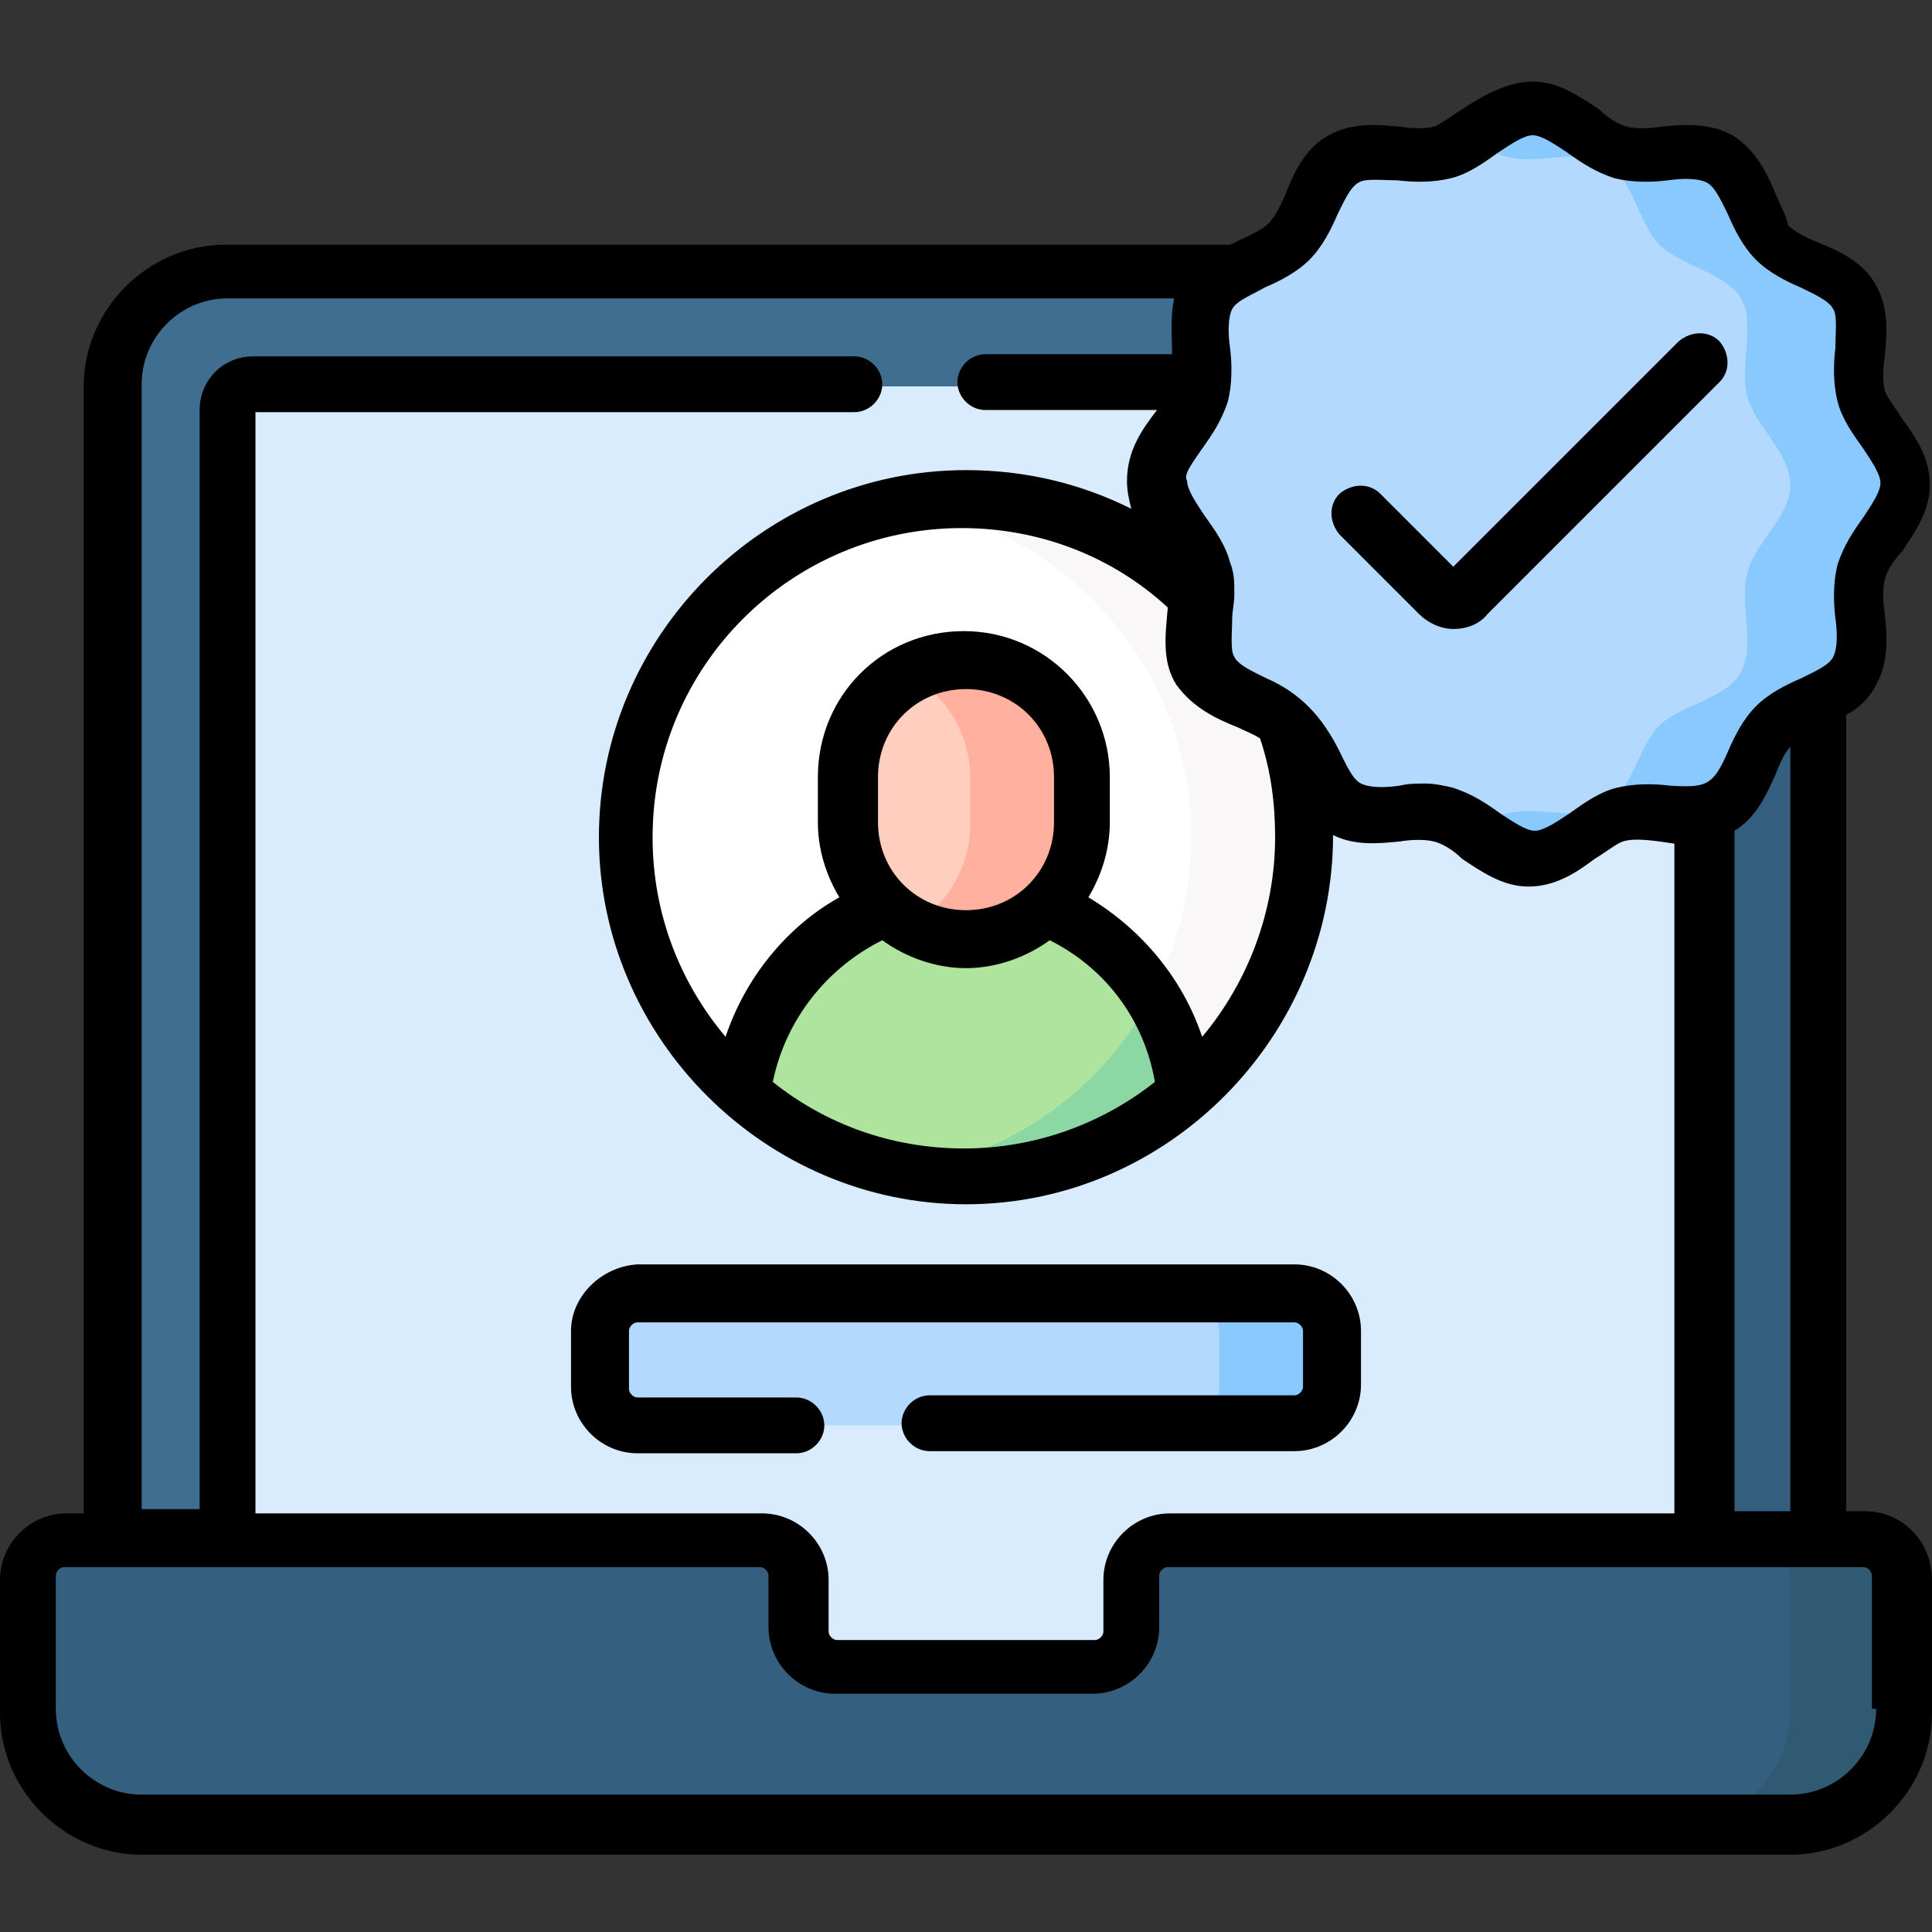
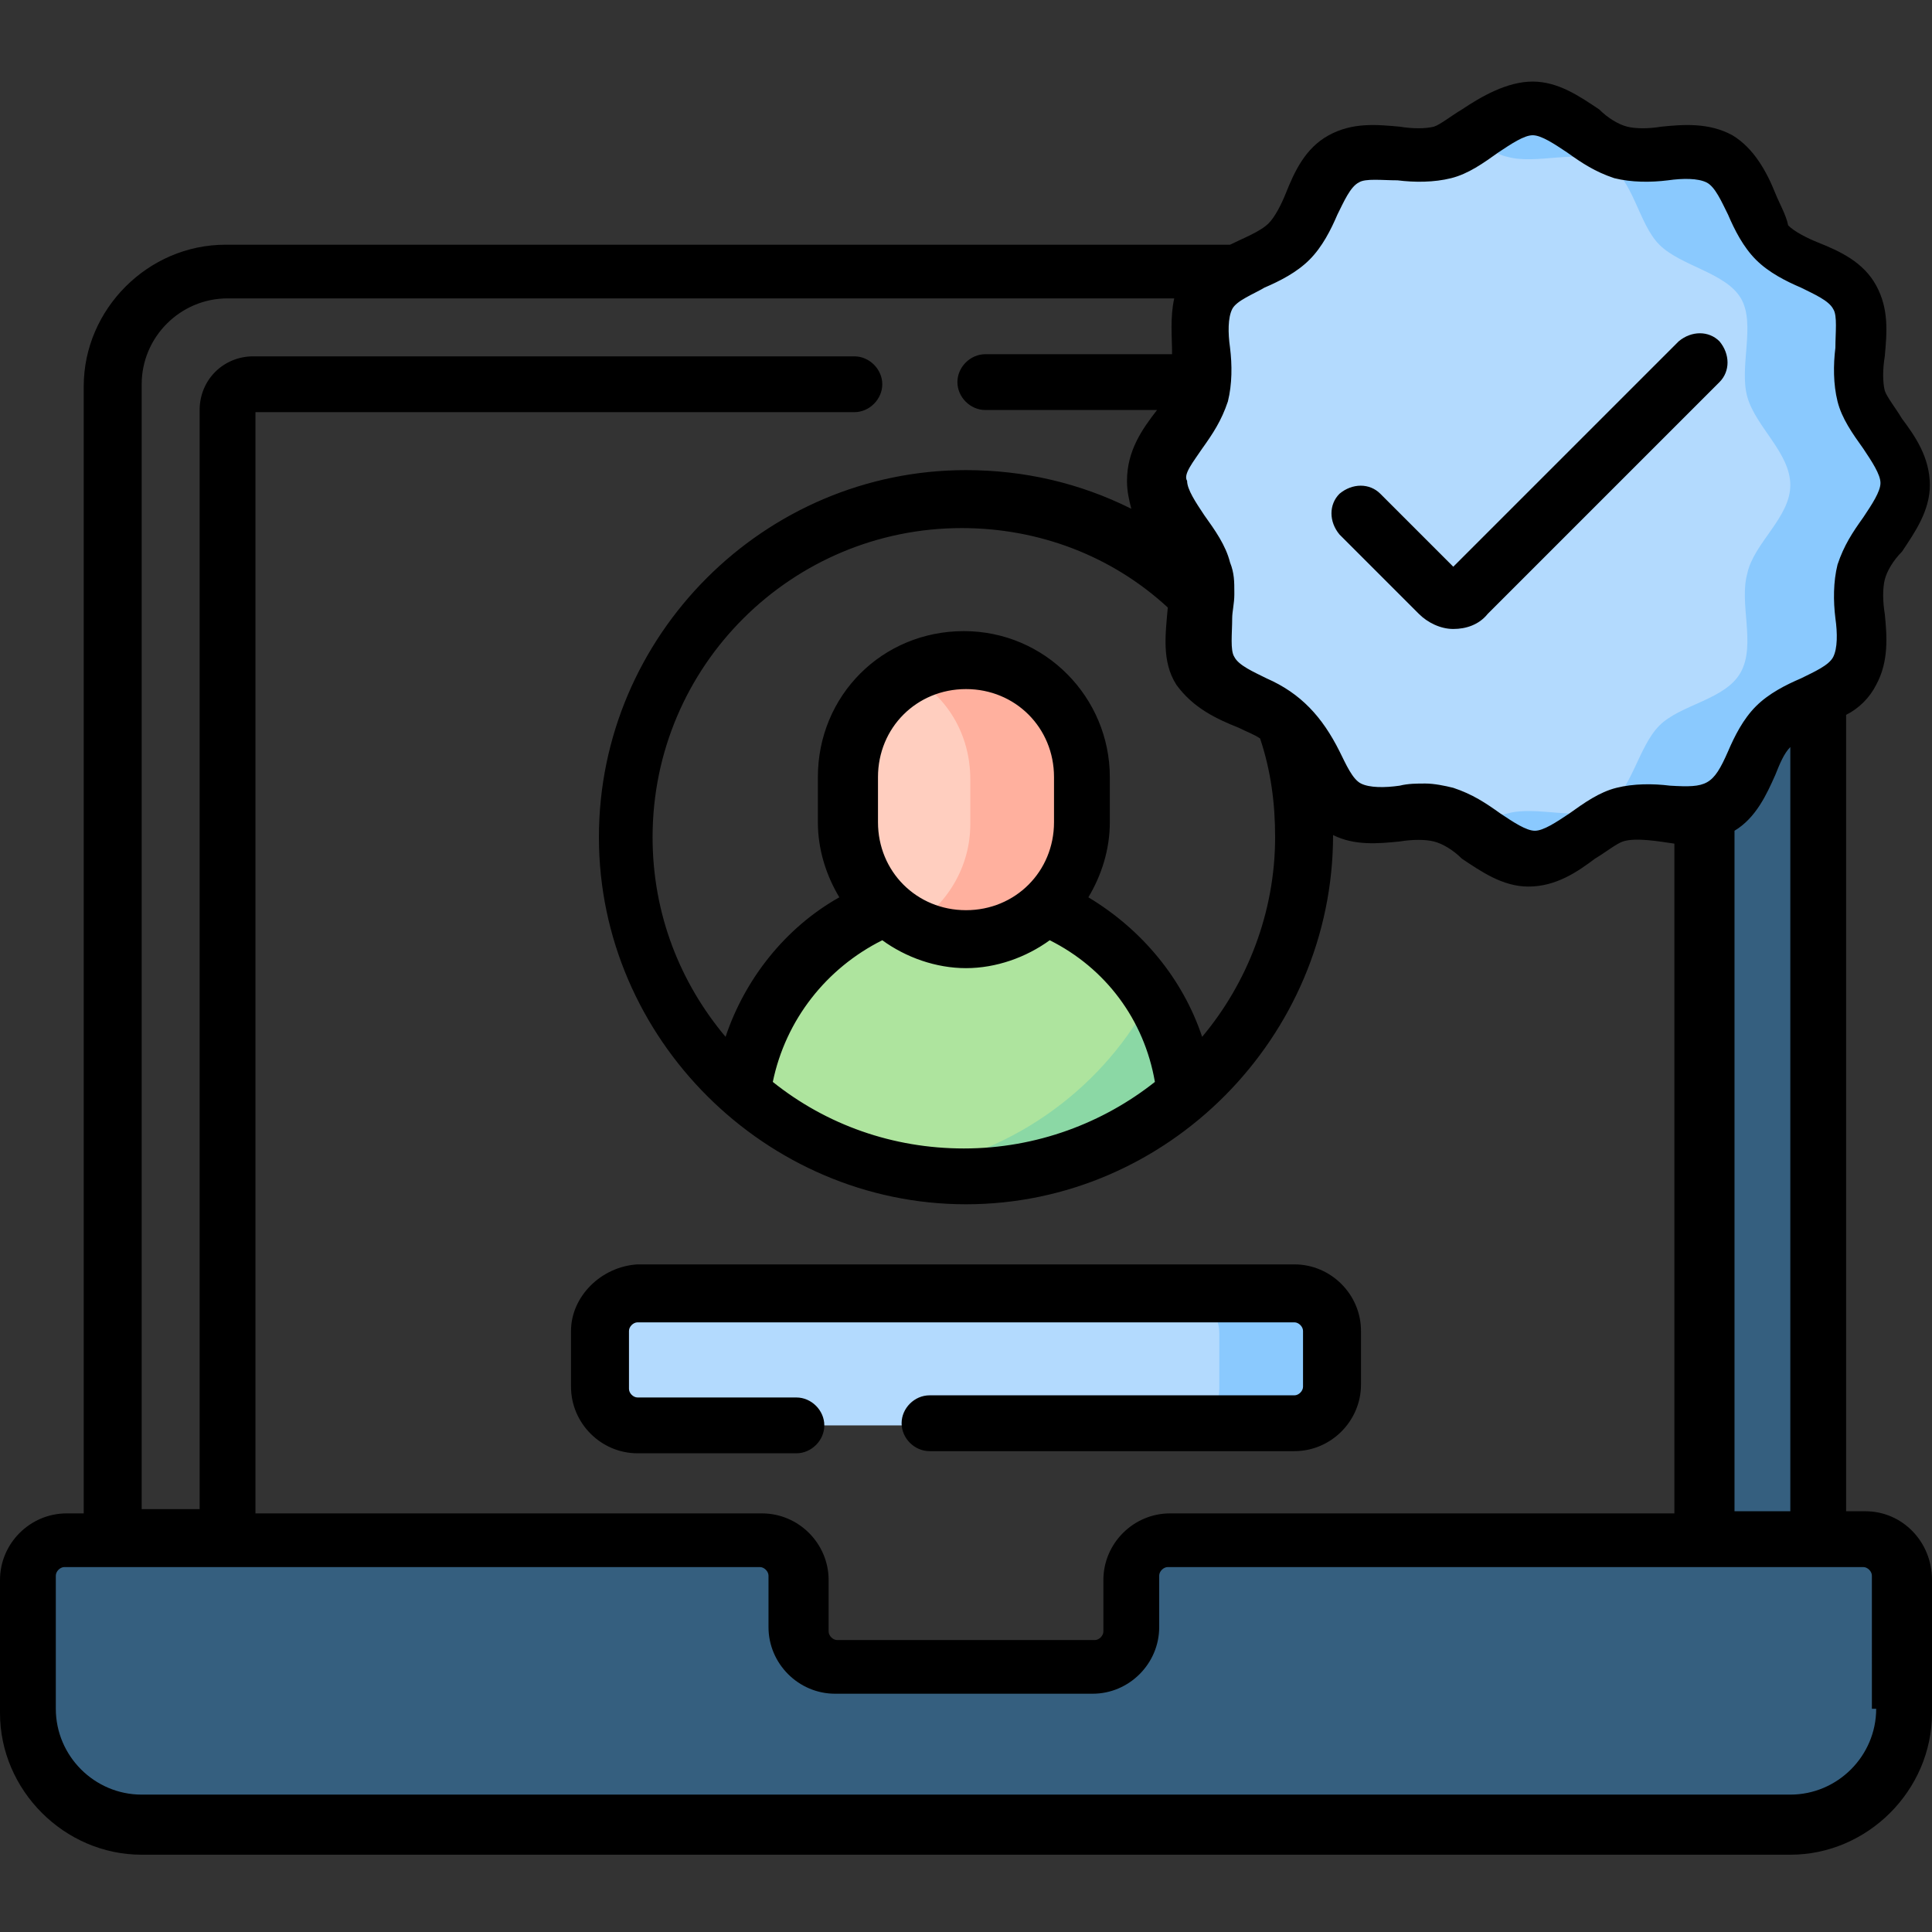
<svg xmlns="http://www.w3.org/2000/svg" version="1.1" id="Capa_1" x="0px" y="0px" viewBox="0 0 90 90" style="enable-background:new 0 0 90 90;" xml:space="preserve">
  <rect x="0" y="0" width="90" height="90" fill="#333333" stroke="none" />
  <style type="text/css">
	.st0{fill:#3F6E90;}
	.st1{fill:#355F7F;}
	.st2{fill:#D8ECFE;}
	.st3{fill:#305972;}
	.st4{fill:#FFFFFF;}
	.st5{fill:#F9F7F8;}
	.st6{fill:#AEE49E;}
	.st7{fill:#8BD8A5;}
	.st8{fill:#FFCEBF;}
	.st9{fill:#FFB09E;}
	.st10{fill:#B3DAFE;}
	.st11{fill:#8AC9FE;}
</style>
  <g>
    <g>
      <g>
-         <path class="st0" d="M5.3,76.5V17.9c0-2.9,2.4-5.3,5.3-5.3h68.9c2.9,0,5.3,2.4,5.3,5.3v58.6H5.3z" />
        <path class="st1" d="M79.5,12.7h-5.3c2.9,0,5.3,2.4,5.3,5.3v58.6h5.3V17.9C84.7,15,82.4,12.7,79.5,12.7z" />
-         <path class="st2" d="M10.5,79.2v-60c0-0.7,0.6-1.2,1.2-1.2h66.4c0.7,0,1.2,0.6,1.2,1.2v60H10.5z" />
        <path class="st1" d="M52.7,73.5v2.4c0,1-0.8,1.8-1.8,1.8H39c-1,0-1.8-0.8-1.8-1.8v-2.4c0-1-0.8-1.8-1.8-1.8H3.1     c-1,0-1.8,0.8-1.8,1.8v6.2c0,2.9,2.4,5.3,5.3,5.3h76.8c2.9,0,5.3-2.4,5.3-5.3v-6.2c0-1-0.8-1.8-1.8-1.8H54.5     C53.5,71.7,52.7,72.5,52.7,73.5L52.7,73.5z" />
        <g>
-           <path class="st3" d="M86.9,71.7h-5.3c1,0,1.8,0.8,1.8,1.8v6.2c0,2.9-2.4,5.3-5.3,5.3h5.3c2.9,0,5.3-2.4,5.3-5.3v-6.2      C88.7,72.5,87.9,71.7,86.9,71.7z" />
-         </g>
+           </g>
      </g>
      <g>
-         <path class="st4" d="M60.7,39c0,4.8-2.1,9.1-5.5,11.9c-2.8,2.4-6.3,0.5-10.3,0.5s-7.5,1.9-10.3-0.5c-3.4-2.9-5.5-7.2-5.5-11.9     c0-8.7,7-15.7,15.7-15.7S60.7,30.3,60.7,39z" />
-         <path class="st5" d="M45,23.3c-0.9,0-1.8,0.1-2.6,0.2c7.4,1.3,13.1,7.7,13.1,15.5s-5.7,14.3-13.1,15.5c0.9,0.1,1.7-0.2,2.6-0.2     c3.9,0,7.5-1,10.3-3.4c3.4-2.9,5.5-7.2,5.5-11.9C60.7,30.3,53.7,23.3,45,23.3z" />
        <path class="st6" d="M45,41.6c-5.4,0-9.8,4.1-10.3,9.3c2.8,2.4,6.3,3.8,10.3,3.8s7.5-1.4,10.3-3.8C54.8,45.7,50.4,41.6,45,41.6z" />
        <path class="st7" d="M53.7,46.3c-2.2,4.3-6.4,7.4-11.3,8.2c4.3,0.7,9.3-0.4,12.9-3.6c0,0,0,0,0,0C55.1,49.3,54.5,47.7,53.7,46.3z     " />
        <path class="st8" d="M45,43.8c-3,0-5.4-2.4-5.4-5.4v-2.1c0-3,2.4-5.4,5.4-5.4s5.4,2.4,5.4,5.4v2.1C50.4,41.3,48,43.8,45,43.8z" />
        <path class="st9" d="M45,30.8c-1,0-1.9,0.2-2.6,0.7c1.7,0.9,2.8,2.7,2.8,4.8v2.1c0,2-1.1,3.8-2.8,4.8c0.8,0.4,1.7,0.7,2.6,0.7     c3,0,5.4-2.4,5.4-5.4v-2.1C50.4,33.3,48,30.8,45,30.8L45,30.8z" />
      </g>
      <path class="st10" d="M60.3,66.4H29.7c-1,0-1.8-0.8-1.8-1.8V62c0-1,0.8-1.8,1.8-1.8h30.6c1,0,1.8,0.8,1.8,1.8v2.6    C62.1,65.7,61.3,66.4,60.3,66.4z" />
      <path class="st11" d="M60.3,60.3H55c1,0,1.8,0.8,1.8,1.8v2.6c0,1-0.8,1.8-1.8,1.8h5.3c1,0,1.8-0.8,1.8-1.8V62    C62.1,61.1,61.3,60.3,60.3,60.3z" />
      <g>
        <path class="st10" d="M88.7,22.5c0,1.5-1.7,2.7-2,4.1c-0.4,1.4,0.4,3.3-0.3,4.6c-0.7,1.3-2.8,1.5-3.8,2.5c-1,1-1.3,3.1-2.5,3.8     c-1.2,0.7-3.2-0.1-4.6,0.3c-1.4,0.4-2.6,2-4.1,2c-1.5,0-2.7-1.7-4.1-2c-1.4-0.4-3.3,0.4-4.6-0.3c-1.3-0.7-1.5-2.8-2.5-3.8     c-1-1-3.1-1.3-3.8-2.5c-0.7-1.2,0.1-3.2-0.3-4.6c-0.4-1.4-2-2.6-2-4.1s1.7-2.7,2-4.1c0.4-1.4-0.4-3.3,0.3-4.6     c0.7-1.3,2.8-1.5,3.8-2.5s1.3-3.1,2.5-3.8c1.2-0.7,3.2,0.1,4.6-0.3c1.4-0.4,2.6-2,4.1-2c1.5,0,2.7,1.7,4.1,2     c1.4,0.4,3.3-0.4,4.6,0.3c1.3,0.7,1.5,2.8,2.5,3.8s3.1,1.3,3.8,2.5c0.7,1.2-0.1,3.2,0.3,4.6C87,19.8,88.7,21,88.7,22.5L88.7,22.5     z" />
        <path class="st11" d="M86.6,26.6c0.4-1.4,2-2.6,2-4.1s-1.7-2.7-2-4.1c-0.4-1.4,0.4-3.3-0.3-4.6c-0.7-1.3-2.8-1.5-3.8-2.5     c-1-1-1.3-3.1-2.5-3.8c-1.2-0.7-3.2,0.1-4.6-0.3c-1.4-0.4-2.6-2-4.1-2c-0.9,0-1.8,0.7-2.6,1.3c0.5,0.3,1,0.7,1.5,0.8     c1.4,0.4,3.3-0.4,4.6,0.3c1.3,0.7,1.5,2.8,2.5,3.8s3.1,1.3,3.8,2.5c0.7,1.2-0.1,3.2,0.3,4.6c0.4,1.4,2,2.6,2,4.1s-1.7,2.7-2,4.1     c-0.4,1.4,0.4,3.3-0.3,4.6c-0.7,1.3-2.8,1.5-3.8,2.5c-1,1-1.3,3.1-2.5,3.8c-1.2,0.7-3.2-0.1-4.6,0.3c-0.5,0.1-1,0.4-1.5,0.8     c0.8,0.6,1.7,1.3,2.6,1.3c1.5,0,2.7-1.7,4.1-2c1.4-0.4,3.3,0.4,4.6-0.3c1.3-0.7,1.5-2.8,2.5-3.8c1-1,3.1-1.3,3.8-2.5     C87.1,30,86.3,28.1,86.6,26.6z" />
      </g>
    </g>
    <path d="M66.1,28.6c0.4,0.4,1,0.7,1.6,0.7c0.6,0,1.2-0.2,1.6-0.7l10.8-10.8c0.5-0.5,0.5-1.3,0-1.9c-0.5-0.5-1.3-0.5-1.9,0   L67.7,26.4L64.3,23c-0.5-0.5-1.3-0.5-1.9,0c-0.5,0.5-0.5,1.3,0,1.9L66.1,28.6z M86.9,70.4H86V33.3c0.6-0.3,1.1-0.8,1.4-1.4   c0.6-1.1,0.5-2.3,0.4-3.3c-0.1-0.6-0.1-1.2,0-1.6c0.1-0.4,0.4-0.9,0.8-1.3c0.6-0.9,1.3-1.9,1.3-3.1c0-1.3-0.7-2.3-1.3-3.1   c-0.3-0.5-0.7-1-0.8-1.3c-0.1-0.4-0.1-1,0-1.6c0.1-1.1,0.2-2.2-0.4-3.3c-0.6-1.1-1.7-1.6-2.7-2c-0.5-0.2-1.1-0.5-1.4-0.8   C83.2,10,82.9,9.5,82.7,9c-0.4-1-1-2.1-2-2.7c-1.1-0.6-2.3-0.5-3.3-0.4c-0.6,0.1-1.2,0.1-1.6,0c-0.4-0.1-0.9-0.4-1.3-0.8   c-0.9-0.6-1.9-1.3-3.1-1.3S69,4.5,68.1,5.1c-0.5,0.3-1,0.7-1.3,0.8c-0.4,0.1-1,0.1-1.6,0c-1.1-0.1-2.2-0.2-3.3,0.4   c-1.1,0.6-1.6,1.7-2,2.7c-0.2,0.5-0.5,1.1-0.8,1.4c-0.4,0.4-1.2,0.7-1.8,1H10.5c-3.6,0-6.6,3-6.6,6.6v52.5H3.1   c-1.7,0-3.1,1.4-3.1,3.1v6.2c0,3.6,3,6.6,6.6,6.6h76.8c3.6,0,6.6-3,6.6-6.6v-6.2C90,71.8,88.6,70.4,86.9,70.4z M56,20.9   c0.5-0.7,0.9-1.3,1.2-2.2c0.2-0.8,0.2-1.7,0.1-2.5c-0.1-0.7-0.1-1.4,0.1-1.8c0.2-0.4,1-0.7,1.5-1c0.7-0.3,1.5-0.7,2.1-1.3   c0.6-0.6,1-1.4,1.3-2.1c0.3-0.6,0.6-1.3,1-1.5c0.3-0.2,1.1-0.1,1.8-0.1c0.8,0.1,1.7,0.1,2.5-0.1c0.8-0.2,1.5-0.7,2.2-1.2   c0.6-0.4,1.2-0.8,1.6-0.8c0.4,0,1,0.4,1.6,0.8c0.7,0.5,1.3,0.9,2.2,1.2c0.8,0.2,1.7,0.2,2.5,0.1c0.7-0.1,1.4-0.1,1.8,0.1   c0.4,0.2,0.7,0.9,1,1.5c0.3,0.7,0.7,1.5,1.3,2.1c0.6,0.6,1.4,1,2.1,1.3c0.6,0.3,1.3,0.6,1.5,1c0.2,0.3,0.1,1.1,0.1,1.8   c-0.1,0.8-0.1,1.7,0.1,2.5c0.2,0.8,0.7,1.5,1.2,2.2c0.4,0.6,0.8,1.2,0.8,1.6c0,0.4-0.4,1-0.8,1.6c-0.5,0.7-0.9,1.3-1.2,2.2   c-0.2,0.8-0.2,1.7-0.1,2.5c0.1,0.7,0.1,1.4-0.1,1.8c-0.2,0.4-0.9,0.7-1.5,1c-0.7,0.3-1.5,0.7-2.1,1.3c-0.6,0.6-1,1.4-1.3,2.1   c-0.7,1.6-1,1.7-2.7,1.6c-0.8-0.1-1.7-0.1-2.5,0.1c-0.8,0.2-1.5,0.7-2.2,1.2c-0.6,0.4-1.2,0.8-1.6,0.8c-0.4,0-1-0.4-1.6-0.8   c-0.7-0.5-1.3-0.9-2.2-1.2c-0.4-0.1-0.9-0.2-1.3-0.2c-0.4,0-0.8,0-1.2,0.1c-0.7,0.1-1.4,0.1-1.8-0.1c-0.4-0.2-0.7-0.9-1-1.5   c-0.8-1.6-1.8-2.7-3.4-3.4c-0.6-0.3-1.3-0.6-1.5-1c-0.2-0.3-0.1-1.1-0.1-1.8c0-0.3,0.1-0.7,0.1-1.1c0,0,0,0,0-0.1   c0-0.5,0-0.9-0.2-1.4c-0.2-0.8-0.7-1.5-1.2-2.2c-0.4-0.6-0.8-1.2-0.8-1.6C55.1,22.1,55.6,21.5,56,20.9L56,20.9z M83.4,34.8v35.6   h-2.6V38.7c1-0.6,1.5-1.7,1.9-2.6C82.9,35.6,83.1,35.1,83.4,34.8z M57.7,33.9c0.4,0.2,0.7,0.3,1,0.5c0.5,1.5,0.7,3,0.7,4.6   c0,3.5-1.3,6.8-3.4,9.3c-0.9-2.7-2.8-5-5.3-6.5c0.6-1,1-2.2,1-3.5v-2.1c0-3.7-3-6.8-6.8-6.8s-6.8,3-6.8,6.8v2.1   c0,1.3,0.4,2.5,1,3.5c-2.5,1.4-4.4,3.8-5.3,6.5c-2.1-2.5-3.4-5.7-3.4-9.3c0-8,6.5-14.4,14.4-14.4c3.6,0,7,1.3,9.6,3.7   c-0.1,1.2-0.3,2.5,0.4,3.6C55.6,33,56.7,33.5,57.7,33.9L57.7,33.9z M41.1,43.8c1.1,0.8,2.5,1.3,3.9,1.3s2.8-0.5,3.9-1.3   c2.6,1.3,4.4,3.7,4.9,6.6c-2.4,1.9-5.5,3.1-8.9,3.1c-3.3,0-6.4-1.1-8.9-3.1C36.6,47.5,38.5,45.1,41.1,43.8L41.1,43.8z M40.9,38.3   v-2.1c0-2.3,1.8-4.1,4.1-4.1s4.1,1.8,4.1,4.1v2.1c0,2.3-1.8,4.1-4.1,4.1S40.9,40.6,40.9,38.3z M6.6,17.9c0-2.2,1.8-4,4-4h44.1   c-0.2,0.9-0.1,1.8-0.1,2.6h-8.7c-0.7,0-1.3,0.6-1.3,1.3c0,0.7,0.6,1.3,1.3,1.3h8c-0.7,0.9-1.4,1.9-1.4,3.3c0,0.5,0.1,0.9,0.2,1.3   c-2.4-1.2-5-1.8-7.7-1.8c-9.4,0-17.1,7.7-17.1,17.1c0,9.4,7.8,17.1,17.1,17.1c9.4,0,17.1-7.8,17.1-17.2c1,0.5,2.1,0.4,3.1,0.3   c0.6-0.1,1.2-0.1,1.6,0c0.4,0.1,0.9,0.4,1.3,0.8c0.9,0.6,1.9,1.3,3.1,1.3c1.3,0,2.3-0.7,3.1-1.3c0.5-0.3,1-0.7,1.3-0.8   c0.6-0.2,1.7,0,2.4,0.1v31.2H54.5c-1.7,0-3.1,1.4-3.1,3.1v2.4c0,0.2-0.2,0.4-0.4,0.4H39c-0.2,0-0.4-0.2-0.4-0.4v-2.4   c0-1.7-1.4-3.1-3.1-3.1H11.9V19.2h27.9c0.7,0,1.3-0.6,1.3-1.3c0-0.7-0.6-1.3-1.3-1.3H11.8c-1.4,0-2.5,1.1-2.5,2.5v51.2H6.6   L6.6,17.9z M87.4,79.6c0,2.2-1.8,4-4,4H6.6c-2.2,0-4-1.8-4-4v-6.2c0-0.2,0.2-0.4,0.4-0.4h32.4c0.2,0,0.4,0.2,0.4,0.4v2.4   c0,1.7,1.4,3.1,3.1,3.1h12c1.7,0,3.1-1.4,3.1-3.1v-2.4c0-0.2,0.2-0.4,0.4-0.4h32.4c0.2,0,0.4,0.2,0.4,0.4V79.6z M26.6,62v2.6   c0,1.7,1.4,3.1,3.1,3.1h7.4c0.7,0,1.3-0.6,1.3-1.3s-0.6-1.3-1.3-1.3h-7.4c-0.2,0-0.4-0.2-0.4-0.4V62c0-0.2,0.2-0.4,0.4-0.4h30.6   c0.2,0,0.4,0.2,0.4,0.4v2.6c0,0.2-0.2,0.4-0.4,0.4h-17c-0.7,0-1.3,0.6-1.3,1.3s0.6,1.3,1.3,1.3h17c1.7,0,3.1-1.4,3.1-3.1V62   c0-1.7-1.4-3.1-3.1-3.1H29.7C28,59,26.6,60.4,26.6,62L26.6,62z" />
  </g>
</svg>